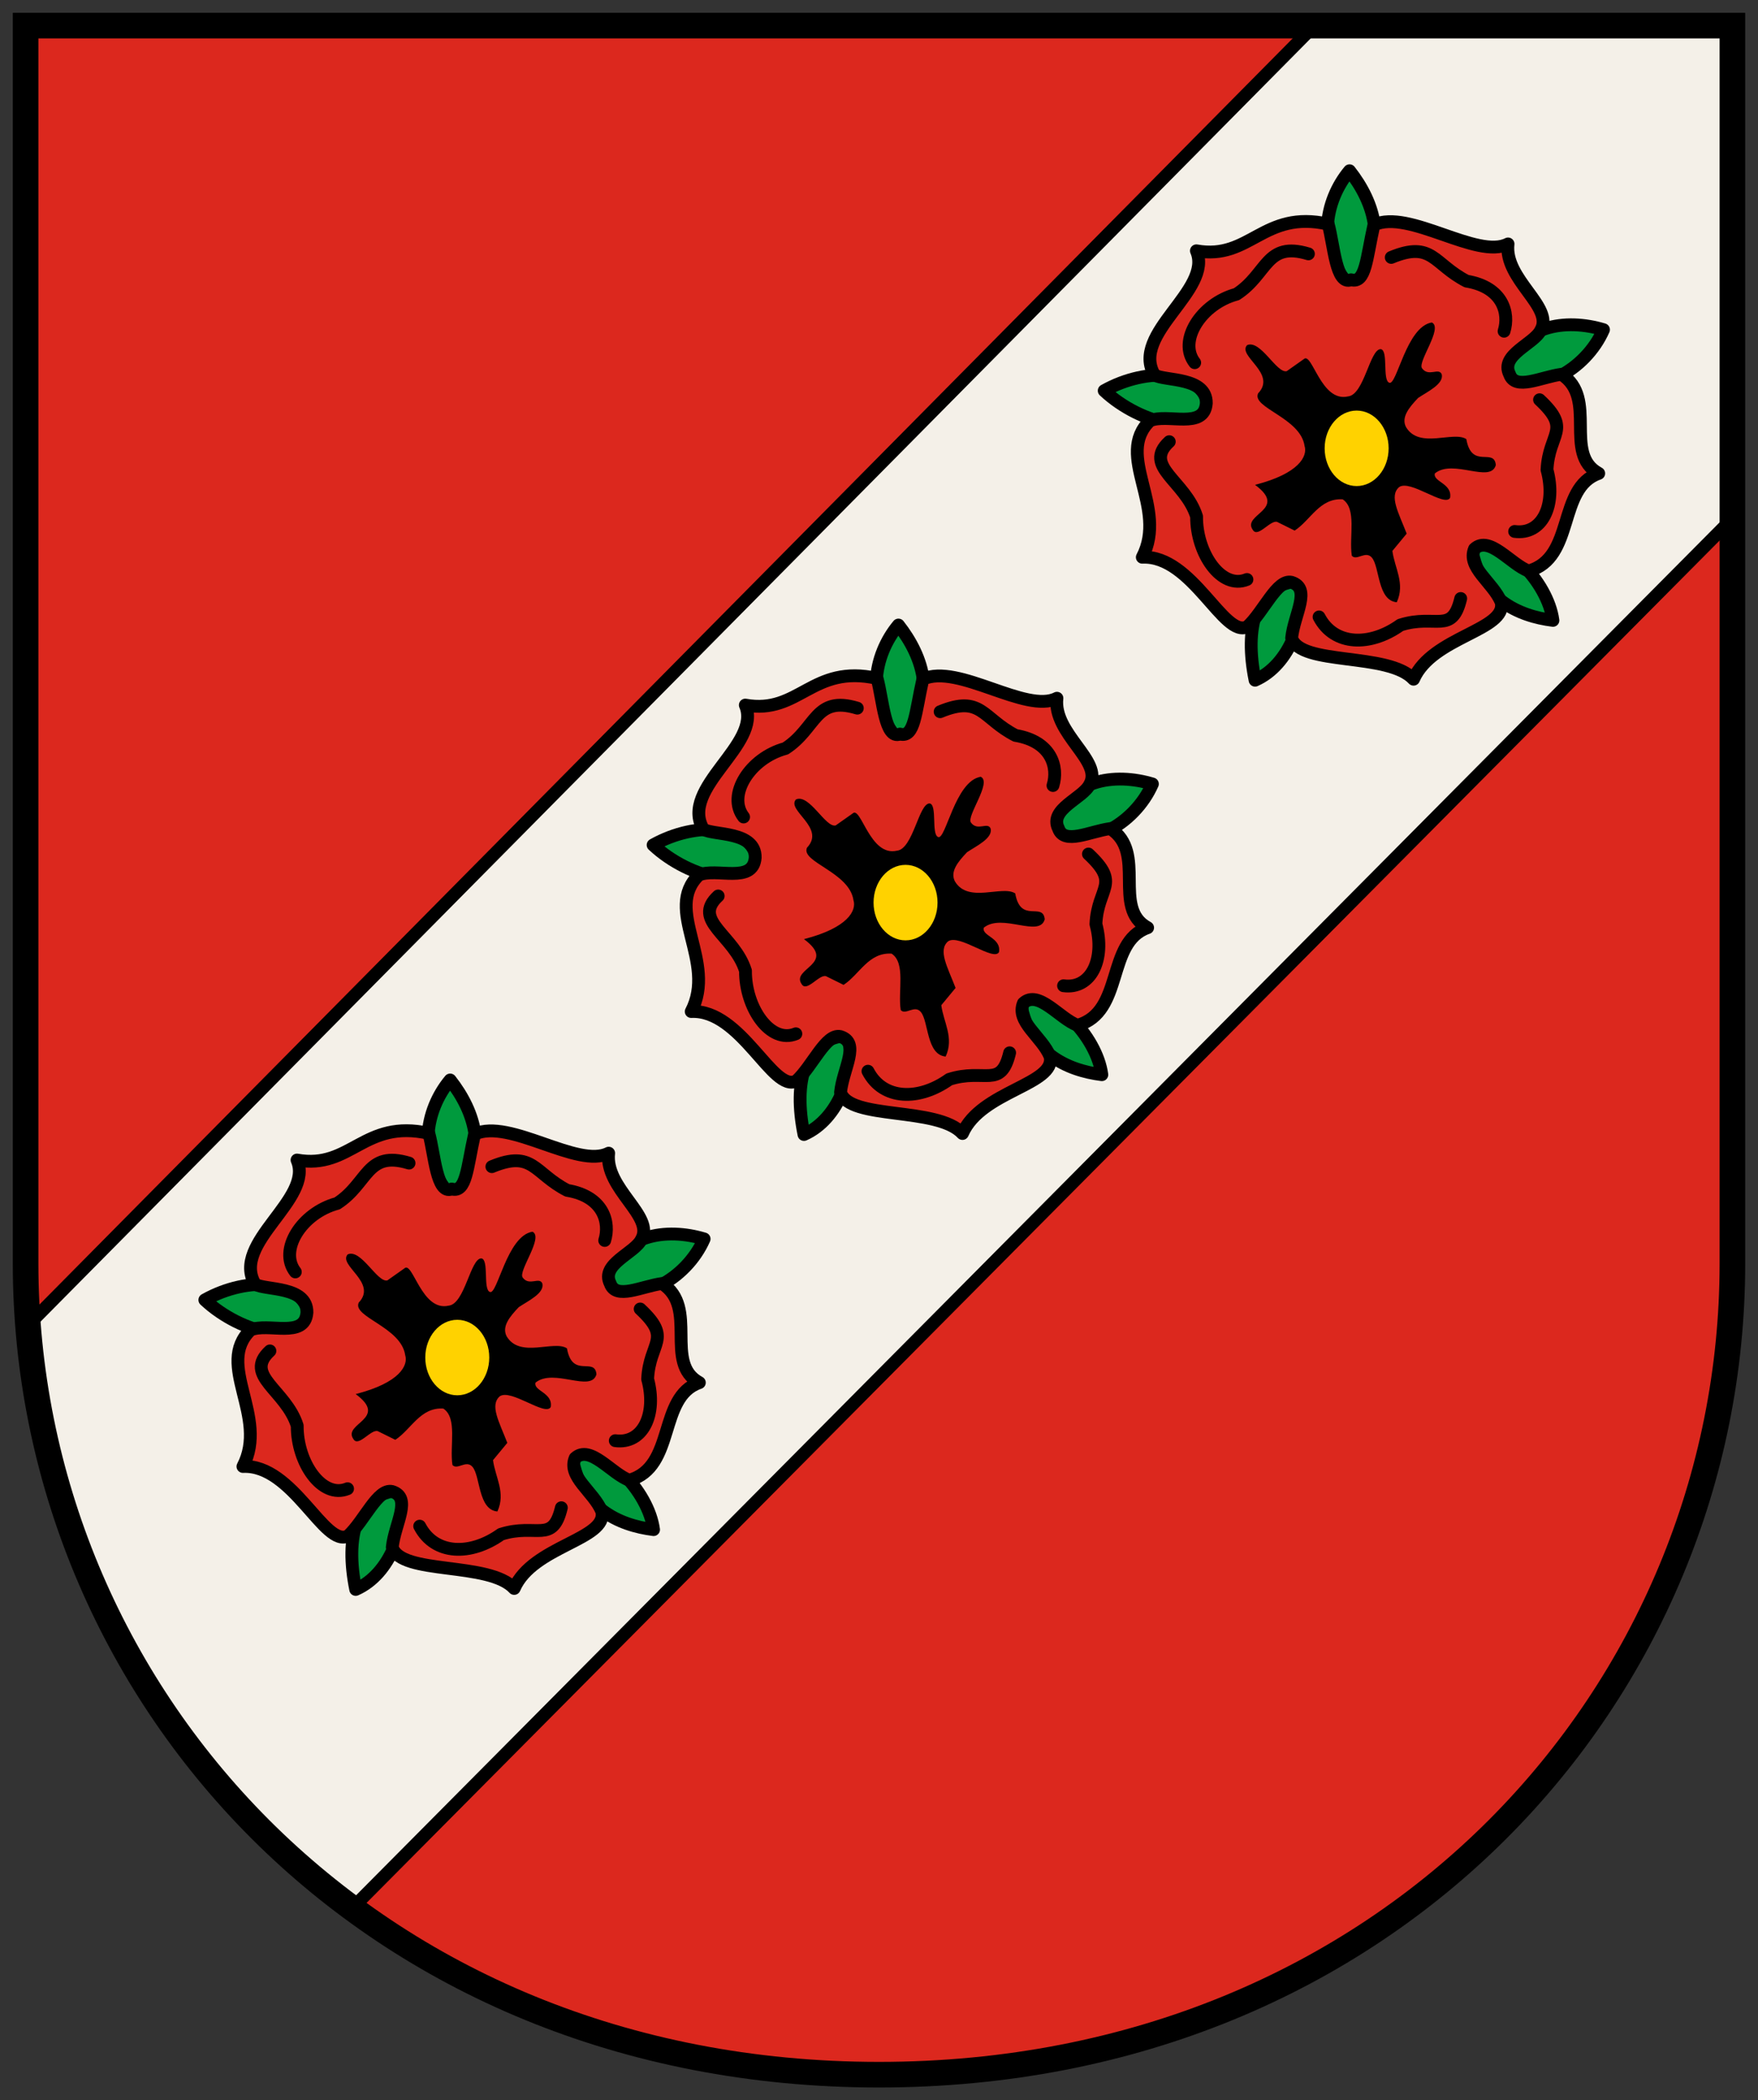
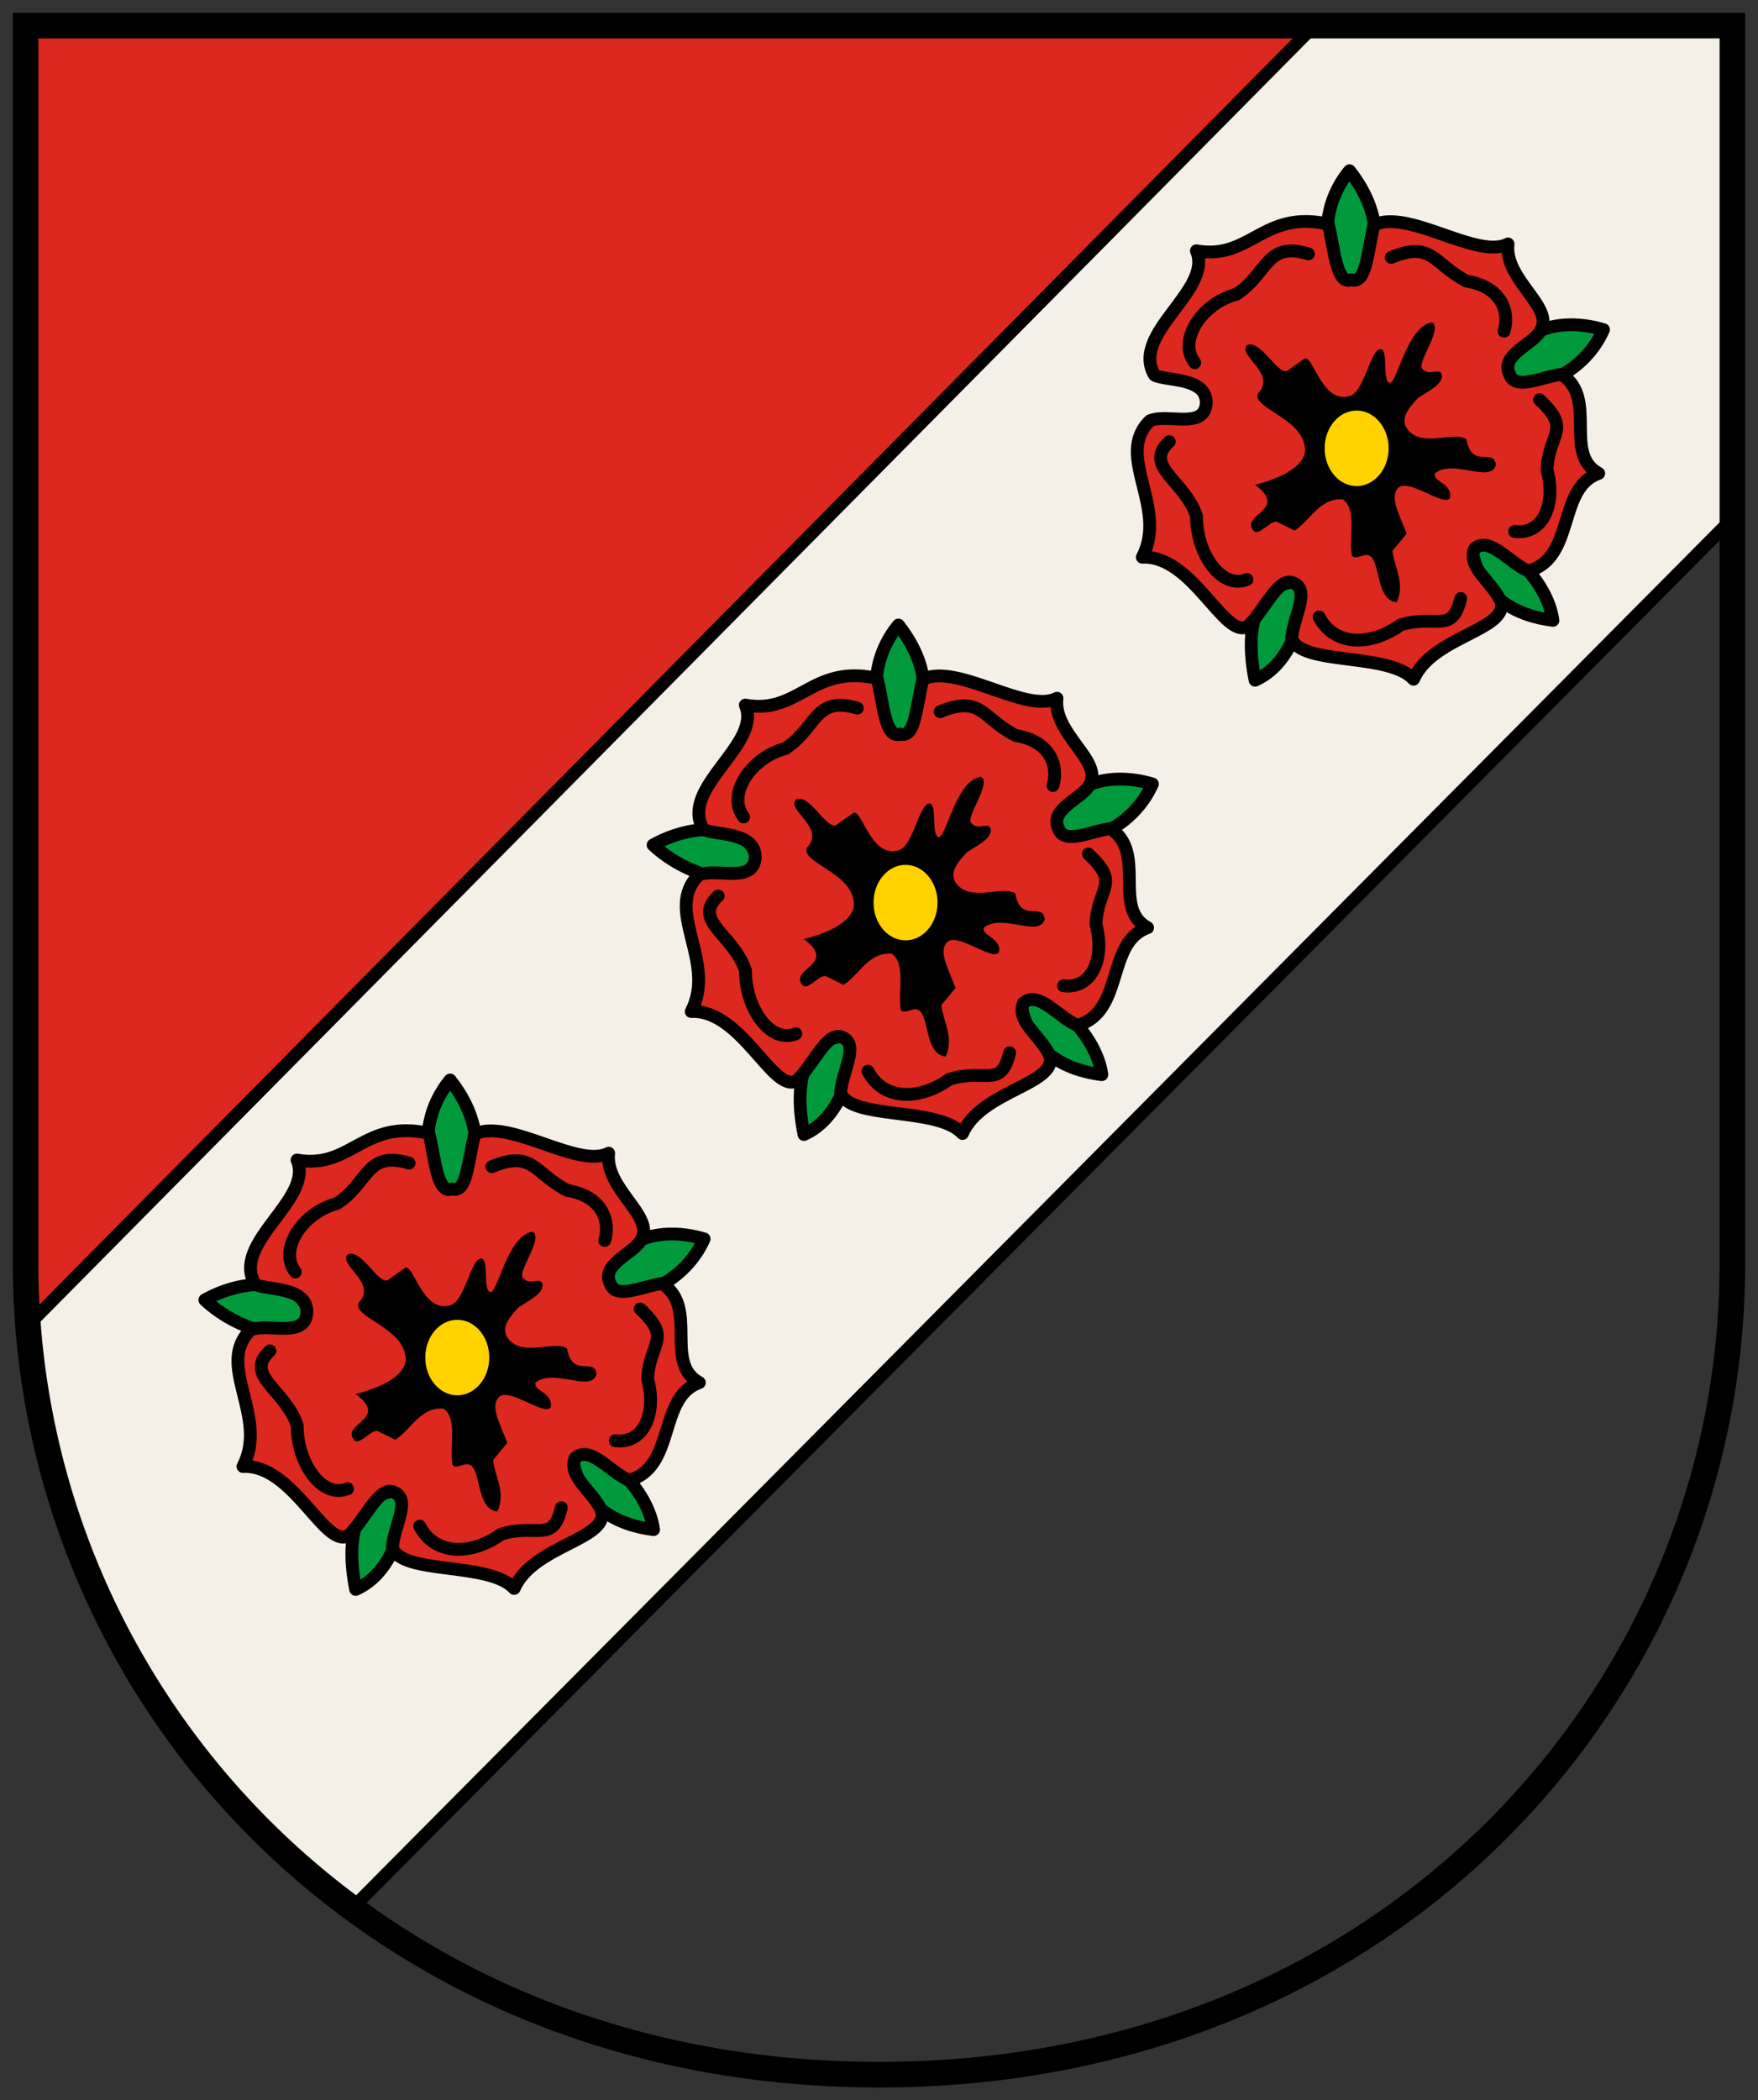
<svg xmlns="http://www.w3.org/2000/svg" height="492" width="412" version="1.1">
  <rect width="100%" height="100%" fill="#333333" stroke="none" />
  <g transform="translate(0,-560.362)">
    <g transform="translate(6,4)">
      <path d="m0,562.36,302.02,0l-301.51,303.54z" fill="#dc281e" />
-       <path d="M397.89,875.85,397.83,676.57,76.757,1002.3c121.74,82,296.08,30.9,321.13-126.45z" fill="#dc281e" />
      <path stroke-linejoin="miter" d="m0,867.36,303.03-306.01,96.046,0.418,1.429,115.56l-323.49,325.57c-43.913-27.18-67.287-76.11-77.02-135.54z" stroke="#000" stroke-linecap="butt" stroke-miterlimit="4" stroke-dasharray="none" stroke-width="3" fill="#f4f0e8" />
      <path stroke-linejoin="miter" d="m0,562.36,400,0,0,290c0,100-80,190-200,190s-200-90-200-190z" stroke="#000" stroke-linecap="butt" stroke-miterlimit="4" stroke-dasharray="none" stroke-width="6" fill="none" />
      <g transform="translate(13.132,-7.071)">
        <path stroke-linejoin="round" d="m297.14,603.43c-5.833,6.975-8.198,18.806,0.714,27.673,8.847-9.664,5.051-20.354-0.714-27.673z" stroke="#000" stroke-linecap="round" stroke-miterlimit="4" stroke-dasharray="none" stroke-width="3" fill="#009a3d" />
        <path stroke-linejoin="round" d="m356.66,640.66c-8.539-2.577-20.284-1.559-23.776,10.912,7.871,5.166,19.575-1.313,23.776-10.912z" stroke="#000" stroke-linecap="round" stroke-miterlimit="4" stroke-dasharray="none" stroke-width="3" fill="#009a3d" />
-         <path stroke-linejoin="round" d="m264.05,658.45c-1.361-8.292-14.203-9.207-24.404-3.495,8.571,8.046,23.456,11.249,24.404,3.495z" stroke="#000" stroke-linecap="round" stroke-miterlimit="4" stroke-dasharray="none" stroke-width="3" fill="#009a3d" />
        <path stroke-linejoin="round" d="m285.44,699.54c-10.533,0.632-12.926,11.056-10.44,23.233,8.146-3.579,12.175-14.752,10.44-23.233z" stroke="#000" stroke-linecap="round" stroke-miterlimit="4" stroke-dasharray="none" stroke-width="3" fill="#009a3d" />
        <path stroke-linejoin="round" d="m344.81,708.76c-1.197-9.07-11.642-19.966-19.196-17.944,1.583,12.899,11.213,16.95,19.196,17.944z" stroke="#000" stroke-linecap="round" stroke-miterlimit="4" stroke-dasharray="none" stroke-width="3" fill="#009a3d" />
        <path stroke-linejoin="round" d="m251.43,651.29c-5.769-9.747,13.812-19.863,9.821-29.107,12.679,2.262,15.596-9.671,30.893-6.25,1.362,5.013,1.815,14.427,5.357,13.036,3.451,0.938,3.57-4.952,5.357-12.857,8.214-3.809,24.178,8.22,31.429,4.464-0.951,8.333,10.83,14.725,7.679,20.179-1.516,3.254-9.628,5.776-7.321,10.357,1.343,3.855,7.293,0.672,12.143,0,8.689,5.543,0.298,18.631,8.75,23.214-9.762,3.393-5.45,19.798-16.429,22.857-4.141-1.493-9.188-8.426-12.679-5.179-1.829,4.364,4.321,7.834,6.25,12.5,1.411,6.613-16.181,8.047-20.536,18.036-5.882-6.386-26.543-3.065-28.571-9.643,0.576-5.563,4.68-11.618-0.052-13.068-3.374-0.764-6.494,6.898-10.305,10.39-5.492,2.947-12.912-16.805-24.643-16.25,6.132-11.763-6.607-23.81,1.786-31.964,4.048-1.821,12.738,2.152,13.214-4.107,0.098-6.224-9.643-5.157-12.143-6.607z" stroke="#000" stroke-linecap="round" stroke-miterlimit="4" stroke-dasharray="none" stroke-width="3" fill="#dc281e" />
        <path stroke-linejoin="round" d="m273.1,699.18c-5.977,2.458-11.871-6.103-11.802-14.749-2.605-8.363-12.706-11.748-6.4-17.533m35.099,41.049c3.564,6.84,12.013,6.929,19.051,1.906,8.342-2.671,12.106,2.352,14.15-6.221m12.636-15.704c6.404,0.868,9.837-6.089,7.586-14.438,0.407-8.749,5.887-9.296-1.752-16.418m-8.312-16.049c1.306-4.215-0.249-10.314-8.778-11.732-7.791-4.003-8.013-9.549-17.664-5.556m-46.061,24.66c-3.97-5.099,1.446-13.795,9.795-16.046,7.359-4.751,6.858-12.47,16.855-9.447" stroke="#000" stroke-linecap="round" stroke-miterlimit="4" stroke-dasharray="none" stroke-width="3" fill="none" />
        <path fill="#000" d="m308.21,704.51c2.021-4.402-0.515-8.044-1.026-12.024l3.348-4.047c-1.921-4.956-4.148-8.791-1.786-10.893,2.613-1.873,10.701,4.768,11.964,2.5,0.551-3.393-4.092-3.75-3.571-5.714,4.289-3.503,13.05,2.453,14.286-1.964-0.398-4.16-5.661,1.096-6.915-6.072-3.071-2.006-11.06,2.443-14.156-2.857-1.131-2.262,0.707-4.524,2.857-6.786,2.143-1.445,6.071-3.257,5.536-5.536-0.693-1.677-3.062,0.702-4.609-1.403-1.141-1.488,5.011-9.47,2.288-10.74-6.011,0.956-8.217,14.988-10,14.107-1.628-0.673-0.14-7.576-1.964-7.857-2.559-0.111-3.869,10.694-7.679,11.071-6.342,1.472-8.415-10.578-10.37-8.732l-3.982,2.811c-2.37,0.611-6.155-7.476-9.306-6.087-2.312,2.544,7.056,6.609,2.587,11.293-1.548,3.393,9.941,5.701,10.893,12.321,0.745,2.351-1.238,6.462-11.607,9.107,7.886,5.816-3.13,6.858-0.536,10.536,1.169,2.011,4.092-2.363,5.715-1.853l4.106,2.032c3.75-2.441,5.836-7.654,11.25-7.321,3.37,2.192,1.449,8.792,2.143,13.214,1.144,1.298,3.23-1.313,4.714,0.459,1.845,2.202,1.292,10.043,5.821,10.434z" />
        <path d="m305.71,668.79c0,4.142-2.758,7.5-6.161,7.5s-6.161-3.358-6.161-7.5,2.758-7.5,6.161-7.5,6.161,3.358,6.161,7.5z" transform="matrix(1.217,0,0,1.179,-65.745,-120.052)" fill="#ffd200" />
      </g>
      <g transform="translate(-197.641,205.918)">
        <path stroke-linejoin="round" d="m297.14,603.43c-5.833,6.975-8.198,18.806,0.714,27.673,8.847-9.664,5.051-20.354-0.714-27.673z" stroke="#000" stroke-linecap="round" stroke-miterlimit="4" stroke-dasharray="none" stroke-width="3" fill="#009a3d" />
        <path stroke-linejoin="round" d="m356.66,640.66c-8.539-2.577-20.284-1.559-23.776,10.912,7.871,5.166,19.575-1.313,23.776-10.912z" stroke="#000" stroke-linecap="round" stroke-miterlimit="4" stroke-dasharray="none" stroke-width="3" fill="#009a3d" />
        <path stroke-linejoin="round" d="m264.05,658.45c-1.361-8.292-14.203-9.207-24.404-3.495,8.571,8.046,23.456,11.249,24.404,3.495z" stroke="#000" stroke-linecap="round" stroke-miterlimit="4" stroke-dasharray="none" stroke-width="3" fill="#009a3d" />
        <path stroke-linejoin="round" d="m285.44,699.54c-10.533,0.632-12.926,11.056-10.44,23.233,8.146-3.579,12.175-14.752,10.44-23.233z" stroke="#000" stroke-linecap="round" stroke-miterlimit="4" stroke-dasharray="none" stroke-width="3" fill="#009a3d" />
        <path stroke-linejoin="round" d="m344.81,708.76c-1.197-9.07-11.642-19.966-19.196-17.944,1.583,12.899,11.213,16.95,19.196,17.944z" stroke="#000" stroke-linecap="round" stroke-miterlimit="4" stroke-dasharray="none" stroke-width="3" fill="#009a3d" />
        <path stroke-linejoin="round" d="m251.43,651.29c-5.769-9.747,13.812-19.863,9.821-29.107,12.679,2.262,15.596-9.671,30.893-6.25,1.362,5.013,1.815,14.427,5.357,13.036,3.451,0.938,3.57-4.952,5.357-12.857,8.214-3.809,24.178,8.22,31.429,4.464-0.951,8.333,10.83,14.725,7.679,20.179-1.516,3.254-9.628,5.776-7.321,10.357,1.343,3.855,7.293,0.672,12.143,0,8.689,5.543,0.298,18.631,8.75,23.214-9.762,3.393-5.45,19.798-16.429,22.857-4.141-1.493-9.188-8.426-12.679-5.179-1.829,4.364,4.321,7.834,6.25,12.5,1.411,6.613-16.181,8.047-20.536,18.036-5.882-6.386-26.543-3.065-28.571-9.643,0.576-5.563,4.68-11.618-0.052-13.068-3.374-0.764-6.494,6.898-10.305,10.39-5.492,2.947-12.912-16.805-24.643-16.25,6.132-11.763-6.607-23.81,1.786-31.964,4.048-1.821,12.738,2.152,13.214-4.107,0.098-6.224-9.643-5.157-12.143-6.607z" stroke="#000" stroke-linecap="round" stroke-miterlimit="4" stroke-dasharray="none" stroke-width="3" fill="#dc281e" />
        <path stroke-linejoin="round" d="m273.1,699.18c-5.977,2.458-11.871-6.103-11.802-14.749-2.605-8.363-12.706-11.748-6.4-17.533m35.099,41.049c3.564,6.84,12.013,6.929,19.051,1.906,8.342-2.671,12.106,2.352,14.15-6.221m12.636-15.704c6.404,0.868,9.837-6.089,7.586-14.438,0.407-8.749,5.887-9.296-1.752-16.418m-8.312-16.049c1.306-4.215-0.249-10.314-8.778-11.732-7.791-4.003-8.013-9.549-17.664-5.556m-46.061,24.66c-3.97-5.099,1.446-13.795,9.795-16.046,7.359-4.751,6.858-12.47,16.855-9.447" stroke="#000" stroke-linecap="round" stroke-miterlimit="4" stroke-dasharray="none" stroke-width="3" fill="none" />
        <path fill="#000" d="m308.21,704.51c2.021-4.402-0.515-8.044-1.026-12.024l3.348-4.047c-1.921-4.956-4.148-8.791-1.786-10.893,2.613-1.873,10.701,4.768,11.964,2.5,0.551-3.393-4.092-3.75-3.571-5.714,4.289-3.503,13.05,2.453,14.286-1.964-0.398-4.16-5.661,1.096-6.915-6.072-3.071-2.006-11.06,2.443-14.156-2.857-1.131-2.262,0.707-4.524,2.857-6.786,2.143-1.445,6.071-3.257,5.536-5.536-0.693-1.677-3.062,0.702-4.609-1.403-1.141-1.488,5.011-9.47,2.288-10.74-6.011,0.956-8.217,14.988-10,14.107-1.628-0.673-0.14-7.576-1.964-7.857-2.559-0.111-3.869,10.694-7.679,11.071-6.342,1.472-8.415-10.578-10.37-8.732l-3.982,2.811c-2.37,0.611-6.155-7.476-9.306-6.087-2.312,2.544,7.056,6.609,2.587,11.293-1.548,3.393,9.941,5.701,10.893,12.321,0.745,2.351-1.238,6.462-11.607,9.107,7.886,5.816-3.13,6.858-0.536,10.536,1.169,2.011,4.092-2.363,5.715-1.853l4.106,2.032c3.75-2.441,5.836-7.654,11.25-7.321,3.37,2.192,1.449,8.792,2.143,13.214,1.144,1.298,3.23-1.313,4.714,0.459,1.845,2.202,1.292,10.043,5.821,10.434z" />
        <path d="m305.71,668.79c0,4.142-2.758,7.5-6.161,7.5s-6.161-3.358-6.161-7.5,2.758-7.5,6.161-7.5,6.161,3.358,6.161,7.5z" transform="matrix(1.217,0,0,1.179,-65.745,-120.052)" fill="#ffd200" />
      </g>
      <g transform="translate(-92.585,99.347)">
        <path stroke-linejoin="round" d="m297.14,603.43c-5.833,6.975-8.198,18.806,0.714,27.673,8.847-9.664,5.051-20.354-0.714-27.673z" stroke="#000" stroke-linecap="round" stroke-miterlimit="4" stroke-dasharray="none" stroke-width="3" fill="#009a3d" />
        <path stroke-linejoin="round" d="m356.66,640.66c-8.539-2.577-20.284-1.559-23.776,10.912,7.871,5.166,19.575-1.313,23.776-10.912z" stroke="#000" stroke-linecap="round" stroke-miterlimit="4" stroke-dasharray="none" stroke-width="3" fill="#009a3d" />
        <path stroke-linejoin="round" d="m264.05,658.45c-1.361-8.292-14.203-9.207-24.404-3.495,8.571,8.046,23.456,11.249,24.404,3.495z" stroke="#000" stroke-linecap="round" stroke-miterlimit="4" stroke-dasharray="none" stroke-width="3" fill="#009a3d" />
        <path stroke-linejoin="round" d="m285.44,699.54c-10.533,0.632-12.926,11.056-10.44,23.233,8.146-3.579,12.175-14.752,10.44-23.233z" stroke="#000" stroke-linecap="round" stroke-miterlimit="4" stroke-dasharray="none" stroke-width="3" fill="#009a3d" />
        <path stroke-linejoin="round" d="m344.81,708.76c-1.197-9.07-11.642-19.966-19.196-17.944,1.583,12.899,11.213,16.95,19.196,17.944z" stroke="#000" stroke-linecap="round" stroke-miterlimit="4" stroke-dasharray="none" stroke-width="3" fill="#009a3d" />
        <path stroke-linejoin="round" d="m251.43,651.29c-5.769-9.747,13.812-19.863,9.821-29.107,12.679,2.262,15.596-9.671,30.893-6.25,1.362,5.013,1.815,14.427,5.357,13.036,3.451,0.938,3.57-4.952,5.357-12.857,8.214-3.809,24.178,8.22,31.429,4.464-0.951,8.333,10.83,14.725,7.679,20.179-1.516,3.254-9.628,5.776-7.321,10.357,1.343,3.855,7.293,0.672,12.143,0,8.689,5.543,0.298,18.631,8.75,23.214-9.762,3.393-5.45,19.798-16.429,22.857-4.141-1.493-9.188-8.426-12.679-5.179-1.829,4.364,4.321,7.834,6.25,12.5,1.411,6.613-16.181,8.047-20.536,18.036-5.882-6.386-26.543-3.065-28.571-9.643,0.576-5.563,4.68-11.618-0.052-13.068-3.374-0.764-6.494,6.898-10.305,10.39-5.492,2.947-12.912-16.805-24.643-16.25,6.132-11.763-6.607-23.81,1.786-31.964,4.048-1.821,12.738,2.152,13.214-4.107,0.098-6.224-9.643-5.157-12.143-6.607z" stroke="#000" stroke-linecap="round" stroke-miterlimit="4" stroke-dasharray="none" stroke-width="3" fill="#dc281e" />
        <path stroke-linejoin="round" d="m273.1,699.18c-5.977,2.458-11.871-6.103-11.802-14.749-2.605-8.363-12.706-11.748-6.4-17.533m35.099,41.049c3.564,6.84,12.013,6.929,19.051,1.906,8.342-2.671,12.106,2.352,14.15-6.221m12.636-15.704c6.404,0.868,9.837-6.089,7.586-14.438,0.407-8.749,5.887-9.296-1.752-16.418m-8.312-16.049c1.306-4.215-0.249-10.314-8.778-11.732-7.791-4.003-8.013-9.549-17.664-5.556m-46.061,24.66c-3.97-5.099,1.446-13.795,9.795-16.046,7.359-4.751,6.858-12.47,16.855-9.447" stroke="#000" stroke-linecap="round" stroke-miterlimit="4" stroke-dasharray="none" stroke-width="3" fill="none" />
        <path fill="#000" d="m308.21,704.51c2.021-4.402-0.515-8.044-1.026-12.024l3.348-4.047c-1.921-4.956-4.148-8.791-1.786-10.893,2.613-1.873,10.701,4.768,11.964,2.5,0.551-3.393-4.092-3.75-3.571-5.714,4.289-3.503,13.05,2.453,14.286-1.964-0.398-4.16-5.661,1.096-6.915-6.072-3.071-2.006-11.06,2.443-14.156-2.857-1.131-2.262,0.707-4.524,2.857-6.786,2.143-1.445,6.071-3.257,5.536-5.536-0.693-1.677-3.062,0.702-4.609-1.403-1.141-1.488,5.011-9.47,2.288-10.74-6.011,0.956-8.217,14.988-10,14.107-1.628-0.673-0.14-7.576-1.964-7.857-2.559-0.111-3.869,10.694-7.679,11.071-6.342,1.472-8.415-10.578-10.37-8.732l-3.982,2.811c-2.37,0.611-6.155-7.476-9.306-6.087-2.312,2.544,7.056,6.609,2.587,11.293-1.548,3.393,9.941,5.701,10.893,12.321,0.745,2.351-1.238,6.462-11.607,9.107,7.886,5.816-3.13,6.858-0.536,10.536,1.169,2.011,4.092-2.363,5.715-1.853l4.106,2.032c3.75-2.441,5.836-7.654,11.25-7.321,3.37,2.192,1.449,8.792,2.143,13.214,1.144,1.298,3.23-1.313,4.714,0.459,1.845,2.202,1.292,10.043,5.821,10.434z" />
        <path d="m305.71,668.79c0,4.142-2.758,7.5-6.161,7.5s-6.161-3.358-6.161-7.5,2.758-7.5,6.161-7.5,6.161,3.358,6.161,7.5z" transform="matrix(1.217,0,0,1.179,-65.745,-120.052)" fill="#ffd200" />
      </g>
    </g>
  </g>
</svg>